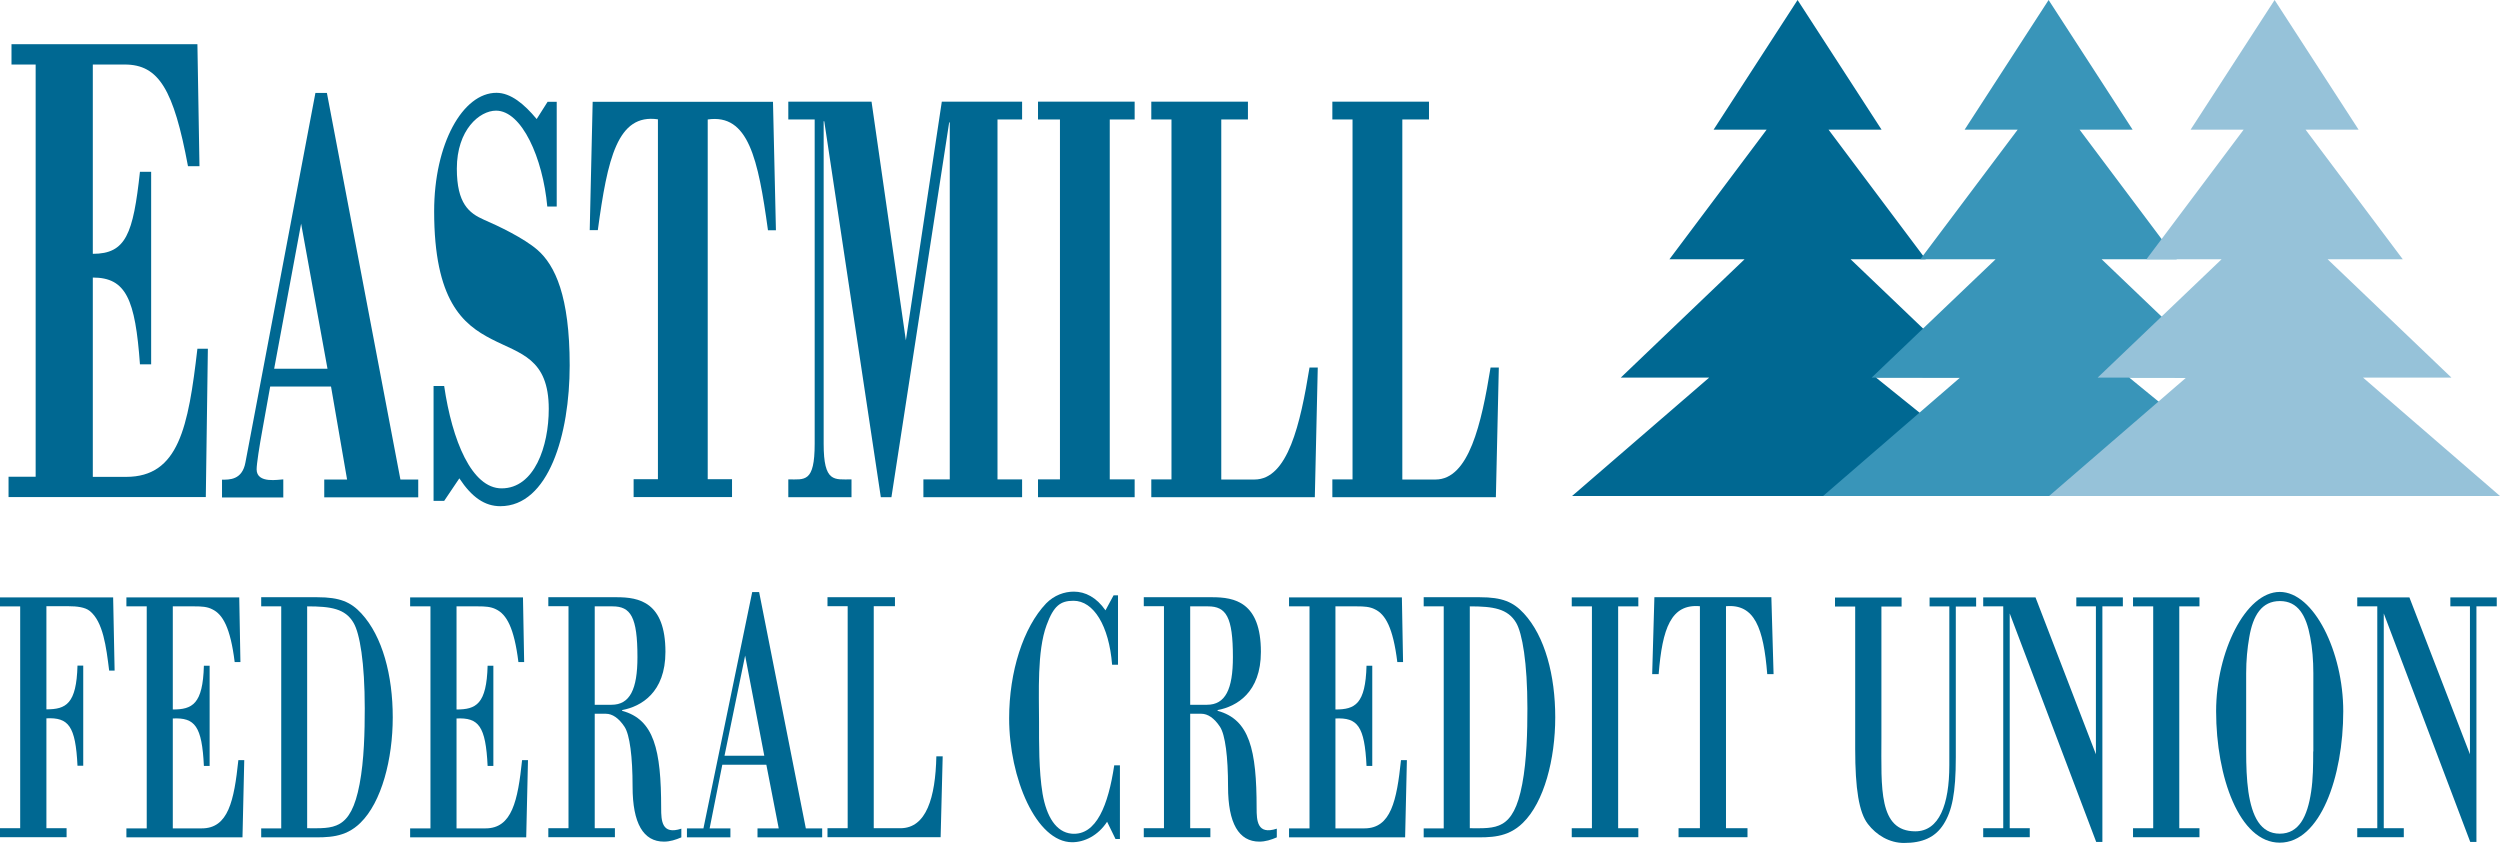
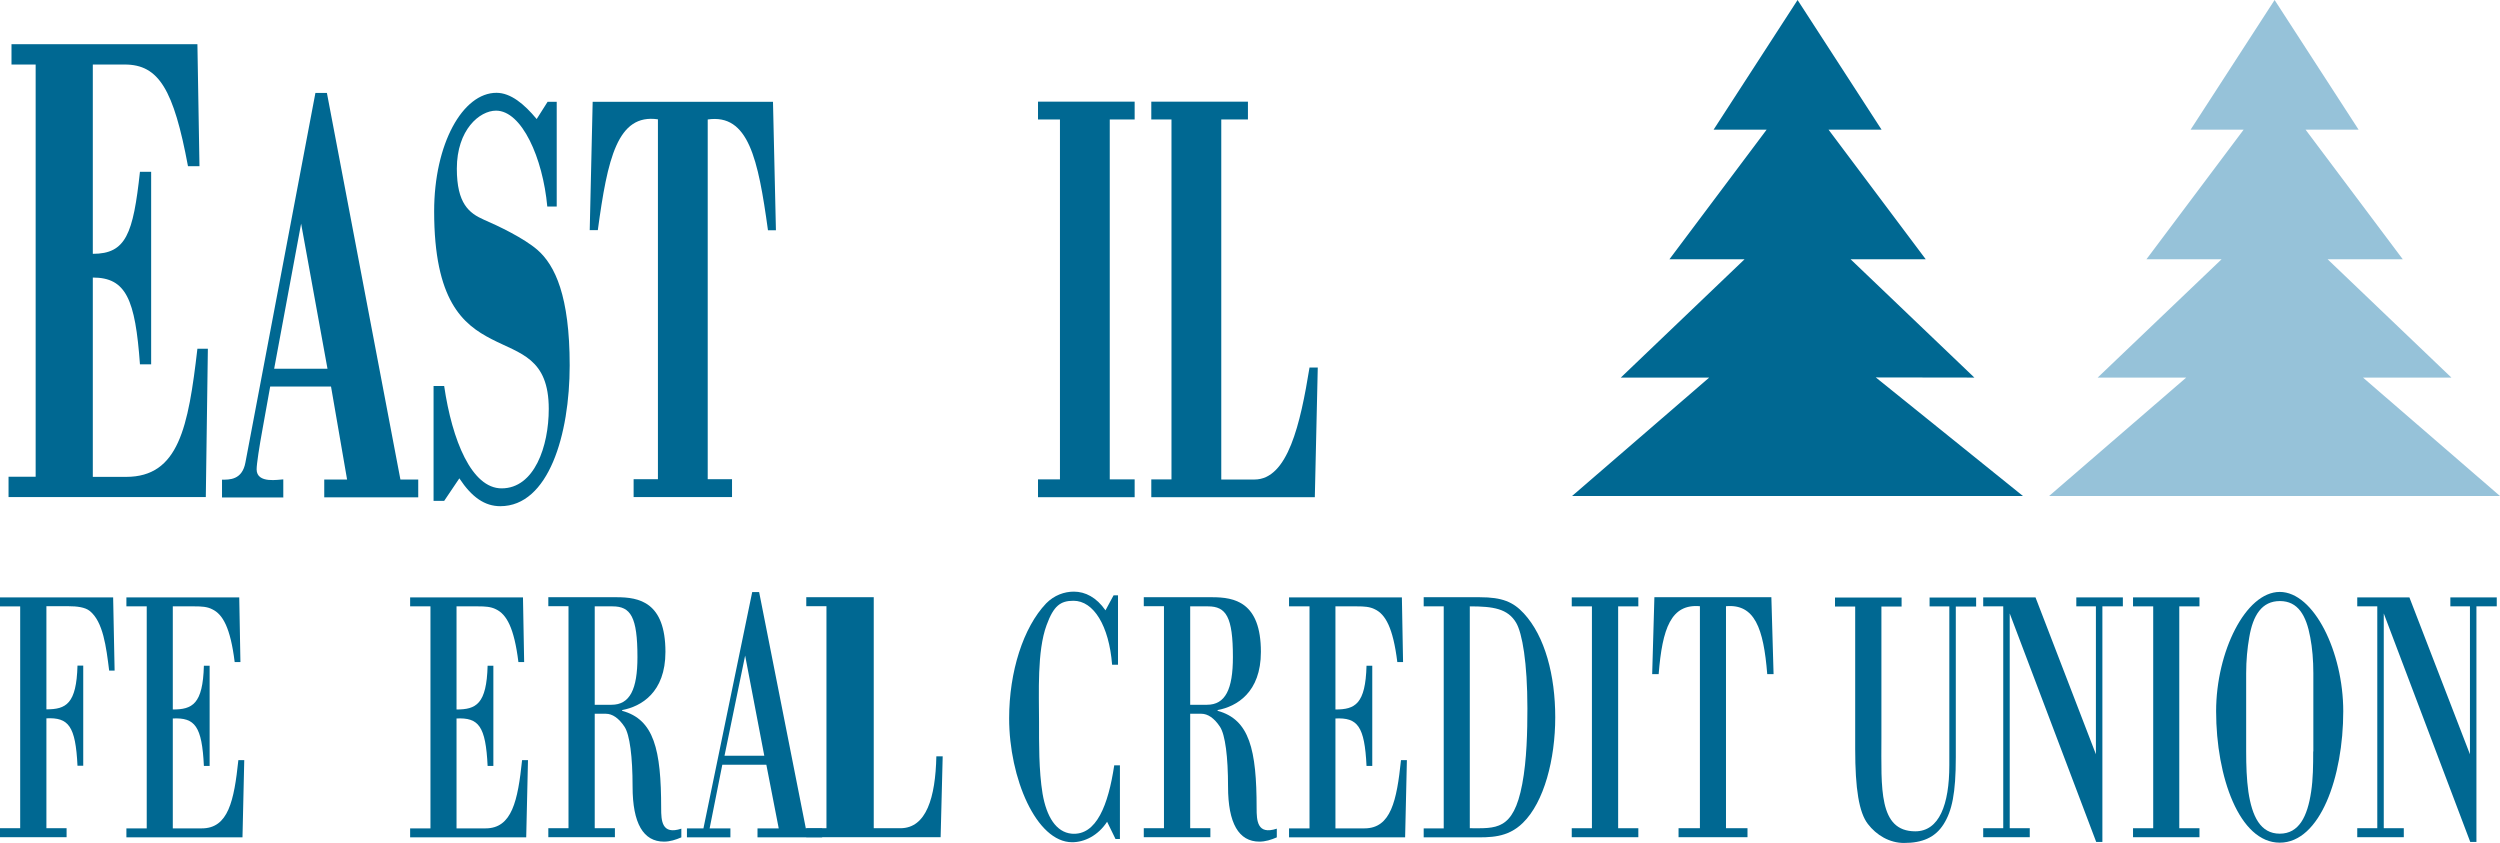
<svg xmlns="http://www.w3.org/2000/svg" id="Layer_2" viewBox="0 0 169.7 57.2">
  <defs>
    <style>.cls-1,.cls-2{fill:#006892;}.cls-3{fill:#96c2d9;}.cls-4{fill:#3995b9;}.cls-2{fill-rule:evenodd;}</style>
  </defs>
  <g id="Layer_1-2">
    <path class="cls-1" d="m13.97,33.75l.14-10.08h-.71c-.62,5.34-1.27,8.7-4.84,8.7h-2.26v-13.53c2.26,0,2.88,1.47,3.2,5.89h.76v-13.07h-.76c-.46,4.23-.95,5.57-3.2,5.57V4.38h2.17c2.31,0,3.32,1.7,4.29,6.9h.78l-.14-8.28H.78v1.38h1.64v27.98H.58v1.38h13.39Z" />
    <path class="cls-2" d="m19.23,33.75v-1.21c-.28,0-1.81.32-1.81-.68,0-.36.18-1.53.4-2.73l.52-2.89h4.13l1.09,6.31h-1.55v1.21h6.38v-1.21h-1.21l-4.99-26.24h-.78l-4.75,25.08c-.22,1.21-1.11,1.17-1.59,1.17v1.21h4.17Zm1.21-18.57l1.79,9.85h-3.62l1.83-9.85h0Z" />
    <path class="cls-1" d="m36.42,8.07c-.83-1-1.75-1.77-2.72-1.77-2.29,0-4.23,3.46-4.23,8.04,0,6.07,1.95,7.68,3.9,8.68,1.93,1,3.88,1.29,3.88,4.74,0,2.53-.97,5.39-3.2,5.39-2.03,0-3.36-3.25-3.9-6.95h-.72v7.8h.72l1.03-1.53c.85,1.29,1.73,1.89,2.78,1.89,3.28,0,4.71-4.86,4.71-9.56s-.99-6.79-2.19-7.84c-.93-.8-2.62-1.61-3.64-2.05-.99-.44-1.83-1.08-1.83-3.46,0-2.65,1.55-3.94,2.66-3.94,1.75,0,3.18,3.21,3.48,6.51h.64v-7.11h-.62l-.74,1.17h0Z" />
    <path class="cls-1" d="m40.04,15.62h.54c.66-4.86,1.33-7.92,4.08-7.52v24.43h-1.65v1.21h6.68v-1.21h-1.65V8.11c2.76-.4,3.42,2.65,4.09,7.52h.54l-.2-8.72h-12.24l-.2,8.72h0Z" />
-     <path class="cls-1" d="m67.71,8.11h1.67v-1.21h-5.45l-2.44,16.2-2.33-16.2h-5.65v1.21h1.79v22.02c0,2.65-.68,2.41-1.79,2.41v1.21h4.29v-1.21c-1.17,0-1.89.24-1.89-2.41V8.23h.04l3.84,25.52h.72l3.92-25.44h.04v24.23h-1.79v1.21h6.7v-1.21h-1.67V8.11h0Z" />
    <polygon class="cls-1" points="77.02 33.75 77.02 32.54 75.33 32.54 75.33 8.11 77.02 8.11 77.02 6.9 70.46 6.9 70.46 8.11 71.95 8.11 71.95 32.54 70.46 32.54 70.46 33.75 77.02 33.75 77.02 33.75" />
    <path class="cls-1" d="m89.25,33.75l.2-8.8h-.56c-.62,3.82-1.47,7.6-3.74,7.6h-2.25V8.11h1.81v-1.21h-6.56v1.21h1.37v24.43h-1.37v1.21h11.11Z" />
-     <path class="cls-1" d="m101.54,33.75l.2-8.8h-.56c-.62,3.82-1.47,7.6-3.74,7.6h-2.25V8.11h1.81v-1.21h-6.56v1.21h1.37v24.43h-1.37v1.21h11.11Z" />
    <polygon class="cls-1" points="121.72 33.67 137.32 33.67 127.33 25.62 134.02 25.63 125.62 17.6 130.72 17.6 124.12 8.8 127.72 8.8 122.02 0 116.32 8.8 119.92 8.8 113.32 17.6 118.42 17.6 110.02 25.63 116.02 25.63 106.71 33.67 121.72 33.67 121.72 33.67" />
-     <polygon class="cls-4" points="138.76 33.67 154.36 33.67 144.52 25.62 151.06 25.63 142.66 17.6 147.76 17.6 141.16 8.8 144.76 8.8 139.06 0 133.36 8.8 136.96 8.8 130.35 17.6 135.46 17.6 127.05 25.63 133.05 25.63 123.75 33.67 138.76 33.67 138.76 33.67" />
    <polygon class="cls-3" points="154.1 33.67 169.7 33.67 160.4 25.63 166.4 25.63 158 17.6 163.1 17.6 156.5 8.8 160.1 8.8 154.4 0 148.7 8.8 152.3 8.8 145.7 17.6 150.8 17.6 142.39 25.63 148.4 25.63 139.09 33.67 154.1 33.67 154.1 33.67" />
    <path class="cls-1" d="m1.37,56.22H0v.61h4.52v-.61h-1.37v-7.46c1.5-.07,1.98.51,2.11,3.22h.39v-6.8h-.39c-.07,2.61-.78,2.97-2.11,2.97v-7h1.51c.57,0,1.12.07,1.43.32.91.73,1.12,2.44,1.32,4.05h.37l-.1-4.97H0v.61h1.37v15.07h0Z" />
    <path class="cls-1" d="m13.21,41.16c.46,0,.86.02,1.2.2.71.34,1.23,1.24,1.52,3.58h.39l-.08-4.39h-7.66v.61h1.38v15.07h-1.38v.61h7.88l.12-5.24h-.4c-.29,2.75-.68,4.63-2.48,4.63h-1.97v-7.46c1.5-.07,1.98.51,2.11,3.22h.39v-6.8h-.39c-.07,2.61-.78,2.97-2.11,2.97v-7h1.47Z" />
-     <path class="cls-2" d="m17.73,41.16h1.36v15.07h-1.36v.61h3.34c1.15,0,2.34.05,3.39-.98,1.45-1.41,2.2-4.34,2.2-7.17s-.69-5.49-2.13-7.05c-.72-.78-1.47-1.1-2.99-1.1h-3.81v.61h0Zm3.13,0c1.59,0,2.58.15,3.14,1.12.42.71.76,2.68.76,5.8,0,1.56-.04,3.51-.35,5.14-.6,3.19-1.8,3-3.56,3v-15.07h0Z" />
    <path class="cls-1" d="m32.46,41.16c.46,0,.86.02,1.21.2.71.34,1.23,1.24,1.52,3.58h.39l-.08-4.39h-7.66v.61h1.38v15.07h-1.38v.61h7.88l.12-5.24h-.4c-.29,2.75-.68,4.63-2.48,4.63h-1.97v-7.46c1.5-.07,1.98.51,2.11,3.22h.39v-6.8h-.39c-.07,2.61-.78,2.97-2.11,2.97v-7h1.47Z" />
    <path class="cls-2" d="m40.37,41.16h1.21c1.23,0,1.69.71,1.69,3.44,0,2.19-.51,3.24-1.76,3.24h-1.14v-6.68h0Zm0,7.29h.76c.43,0,.87.29,1.26.88.36.54.55,2.05.55,4.07,0,2.49.73,3.73,2.13,3.73.4,0,.79-.12,1.18-.29v-.59c-1.33.44-1.37-.54-1.37-1.39,0-3.97-.48-6.02-2.65-6.61v-.05c1.29-.24,2.94-1.19,2.94-3.95,0-3.39-1.8-3.71-3.31-3.71h-4.64v.61h1.37v15.07h-1.37v.61h4.52v-.61h-1.37v-7.78h0Z" />
    <path class="cls-2" d="m50.58,44.5l1.3,6.8h-2.7l1.4-6.8h0Zm-1,12.34v-.61h-1.41l.86-4.32h2.99l.84,4.32h-1.44v.61h4.39v-.61h-1.11l-3.17-16.04h-.47l-3.31,16.04h-1.12v.61h2.95Z" />
-     <path class="cls-1" d="m63.85,56.83l.14-5.49h-.43c-.06,2.8-.68,4.88-2.44,4.88h-1.81v-15.07h1.44v-.61h-4.58v.61h1.37v15.07h-1.37v.61h7.69Z" />
+     <path class="cls-1" d="m63.85,56.83l.14-5.49h-.43c-.06,2.8-.68,4.88-2.44,4.88h-1.81v-15.07v-.61h-4.58v.61h1.37v15.07h-1.37v.61h7.69Z" />
    <path class="cls-1" d="m75.63,51.98c-.4,2.63-1.19,4.76-2.89,4.61-1.05-.1-1.7-1.15-1.97-2.71-.26-1.58-.24-3.49-.24-4.88,0-1.97-.14-4.8.51-6.56.48-1.32.94-1.66,1.83-1.66,1.36,0,2.41,1.68,2.62,4.34h.4v-4.71h-.3l-.55,1.02c-.61-.88-1.37-1.27-2.15-1.27-.64,0-1.33.24-1.88.8-1.55,1.63-2.51,4.63-2.51,7.8,0,4.05,1.84,8.41,4.28,8.41.82,0,1.75-.44,2.37-1.39l.57,1.17h.3v-5h-.39Z" />
    <path class="cls-2" d="m80.79,41.16h1.21c1.23,0,1.69.71,1.69,3.44,0,2.19-.51,3.24-1.76,3.24h-1.14v-6.68h0Zm0,7.29h.76c.43,0,.87.29,1.26.88.36.54.55,2.05.55,4.07,0,2.49.73,3.73,2.13,3.73.4,0,.79-.12,1.18-.29v-.59c-1.33.44-1.37-.54-1.37-1.39,0-3.97-.48-6.02-2.65-6.61v-.05c1.29-.24,2.94-1.19,2.94-3.95,0-3.39-1.8-3.71-3.31-3.71h-4.64v.61h1.37v15.07h-1.37v.61h4.52v-.61h-1.37v-7.78h0Z" />
    <path class="cls-1" d="m92.12,41.16c.46,0,.86.02,1.21.2.71.34,1.23,1.24,1.52,3.58h.39l-.08-4.39h-7.66v.61h1.39v15.07h-1.39v.61h7.88l.12-5.24h-.4c-.29,2.75-.68,4.63-2.48,4.63h-1.97v-7.46c1.5-.07,1.98.51,2.11,3.22h.39v-6.8h-.39c-.07,2.61-.78,2.97-2.11,2.97v-7h1.47Z" />
    <path class="cls-2" d="m96.64,41.16h1.36v15.07h-1.36v.61h3.34c1.15,0,2.34.05,3.39-.98,1.45-1.41,2.2-4.34,2.2-7.17s-.69-5.49-2.13-7.05c-.72-.78-1.47-1.1-2.99-1.1h-3.81v.61h0Zm3.13,0c1.59,0,2.58.15,3.15,1.12.41.71.76,2.68.76,5.8,0,1.56-.04,3.51-.35,5.14-.6,3.19-1.8,3-3.56,3v-15.07h0Z" />
    <polygon class="cls-1" points="109.84 41.16 111.21 41.16 111.21 40.55 106.69 40.55 106.69 41.16 108.06 41.16 108.06 56.22 106.69 56.22 106.69 56.83 111.21 56.83 111.21 56.22 109.84 56.22 109.84 41.16 109.84 41.16" />
    <path class="cls-1" d="m118.62,56.83v-.61h-1.46v-15.07c1.95-.17,2.55,1.49,2.8,4.61h.43l-.15-5.22h-7.94l-.15,5.22h.44c.25-3.12.84-4.78,2.8-4.61v15.07h-1.45v.61h4.68Z" />
    <path class="cls-1" d="m130.98,40.55v.61h1.34v10.78c0,2.68-.69,4.49-2.31,4.49-2.51,0-2.3-2.95-2.3-6.34v-8.92h1.37v-.61h-4.52v.61h1.37v9.66c0,2.73.26,4.32.86,5.1.58.76,1.47,1.29,2.45,1.29,1.25,0,2.12-.37,2.69-1.27.57-.9.83-2.1.83-4.54v-10.24h1.38v-.61h-3.17Z" />
    <polygon class="cls-1" points="142.71 41.16 144.1 41.16 144.1 40.55 140.94 40.55 140.94 41.16 142.27 41.16 142.27 51.2 138.17 40.55 134.62 40.55 134.62 41.16 135.98 41.16 135.98 56.22 134.62 56.22 134.62 56.83 137.78 56.83 137.78 56.22 136.42 56.22 136.42 41.64 142.29 57.15 142.71 57.15 142.71 41.16 142.71 41.16" />
    <polygon class="cls-1" points="147.93 41.16 149.3 41.16 149.3 40.55 144.79 40.55 144.79 41.16 146.16 41.16 146.16 56.22 144.79 56.22 144.79 56.83 149.3 56.83 149.3 56.22 147.93 56.22 147.93 41.16 147.93 41.16" />
    <path class="cls-2" d="m154.75,57.2c2.74,0,4.31-4.46,4.31-8.92,0-4.02-1.99-8.1-4.31-8.1s-4.32,4.07-4.32,8.1c0,4.46,1.58,8.92,4.32,8.92h0Zm2.27-6.19c0,.95-.01,1.88-.14,2.73-.25,1.68-.82,2.85-2.13,2.85s-1.88-1.17-2.13-2.85c-.12-.85-.15-1.78-.15-2.73v-5.31c0-.88.08-1.71.21-2.44.25-1.49.85-2.46,2.08-2.46s1.79.98,2.06,2.46c.14.73.21,1.56.21,2.44v5.31h0Z" />
    <polygon class="cls-1" points="168.1 41.16 169.48 41.16 169.48 40.55 166.33 40.55 166.33 41.16 167.66 41.16 167.66 51.2 163.55 40.55 160.01 40.55 160.01 41.16 161.37 41.16 161.37 56.22 160.01 56.22 160.01 56.83 163.17 56.83 163.17 56.22 161.81 56.22 161.81 41.64 167.68 57.15 168.1 57.15 168.1 41.16 168.1 41.16" />
  </g>
</svg>